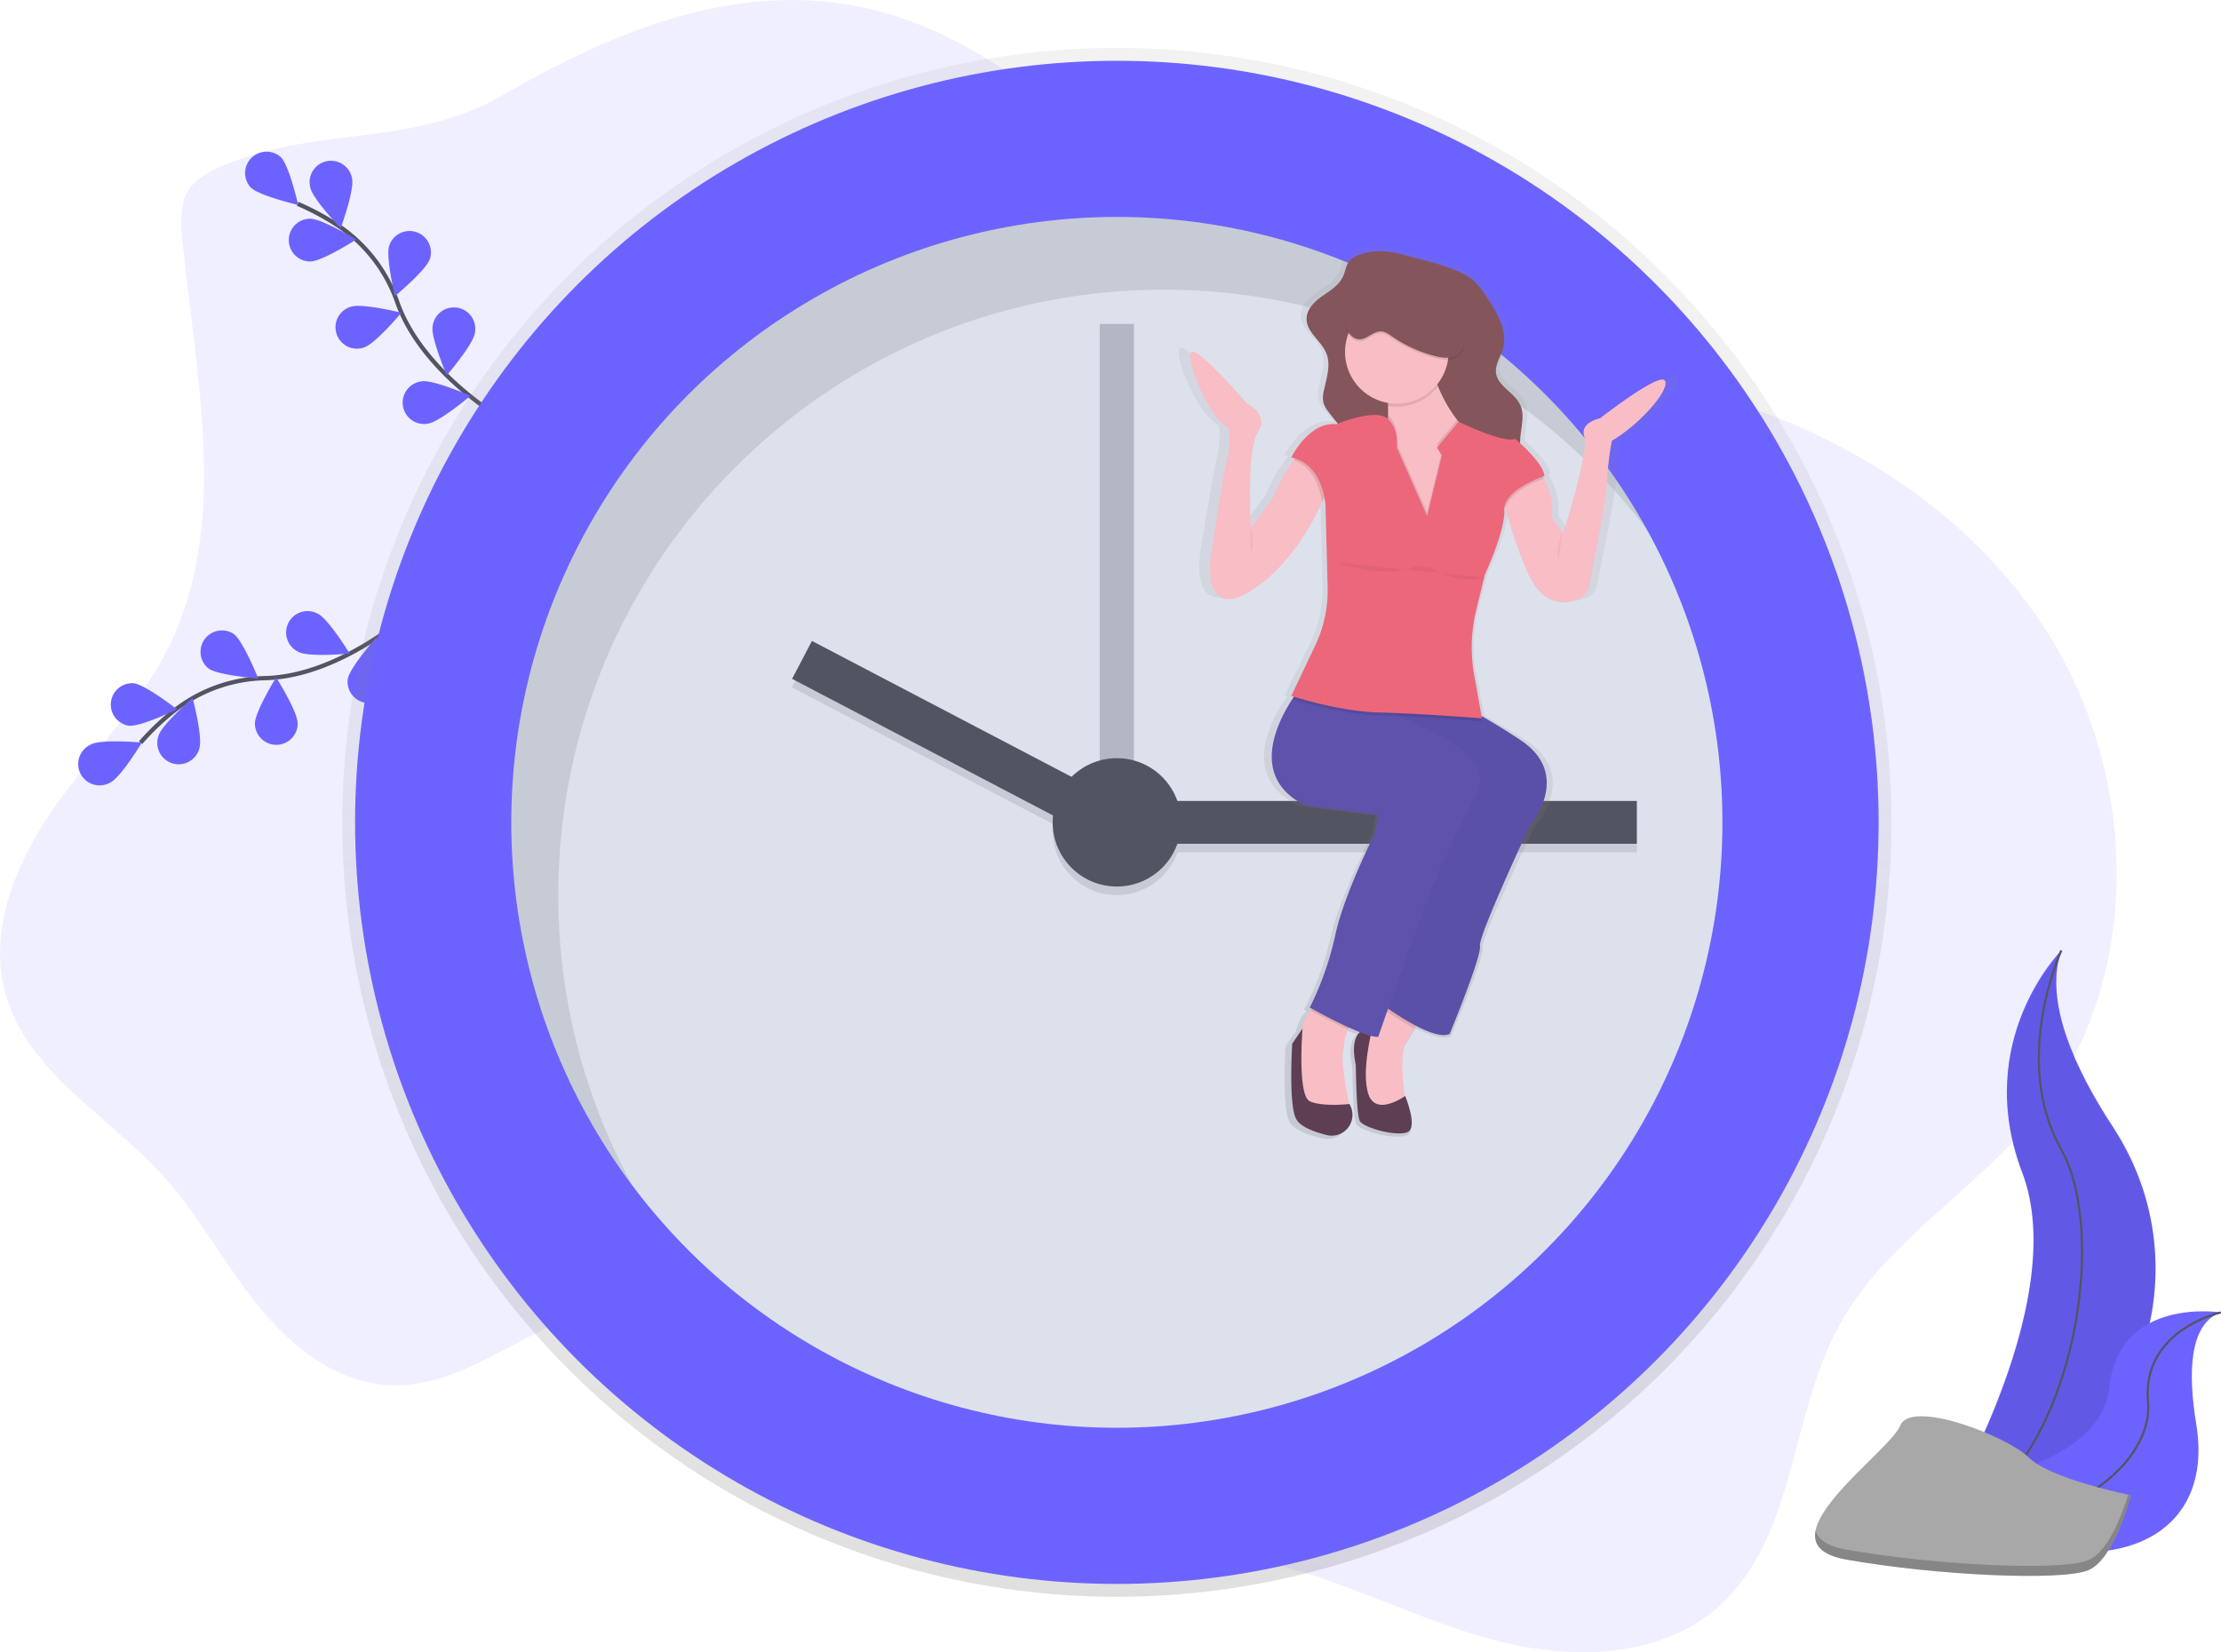
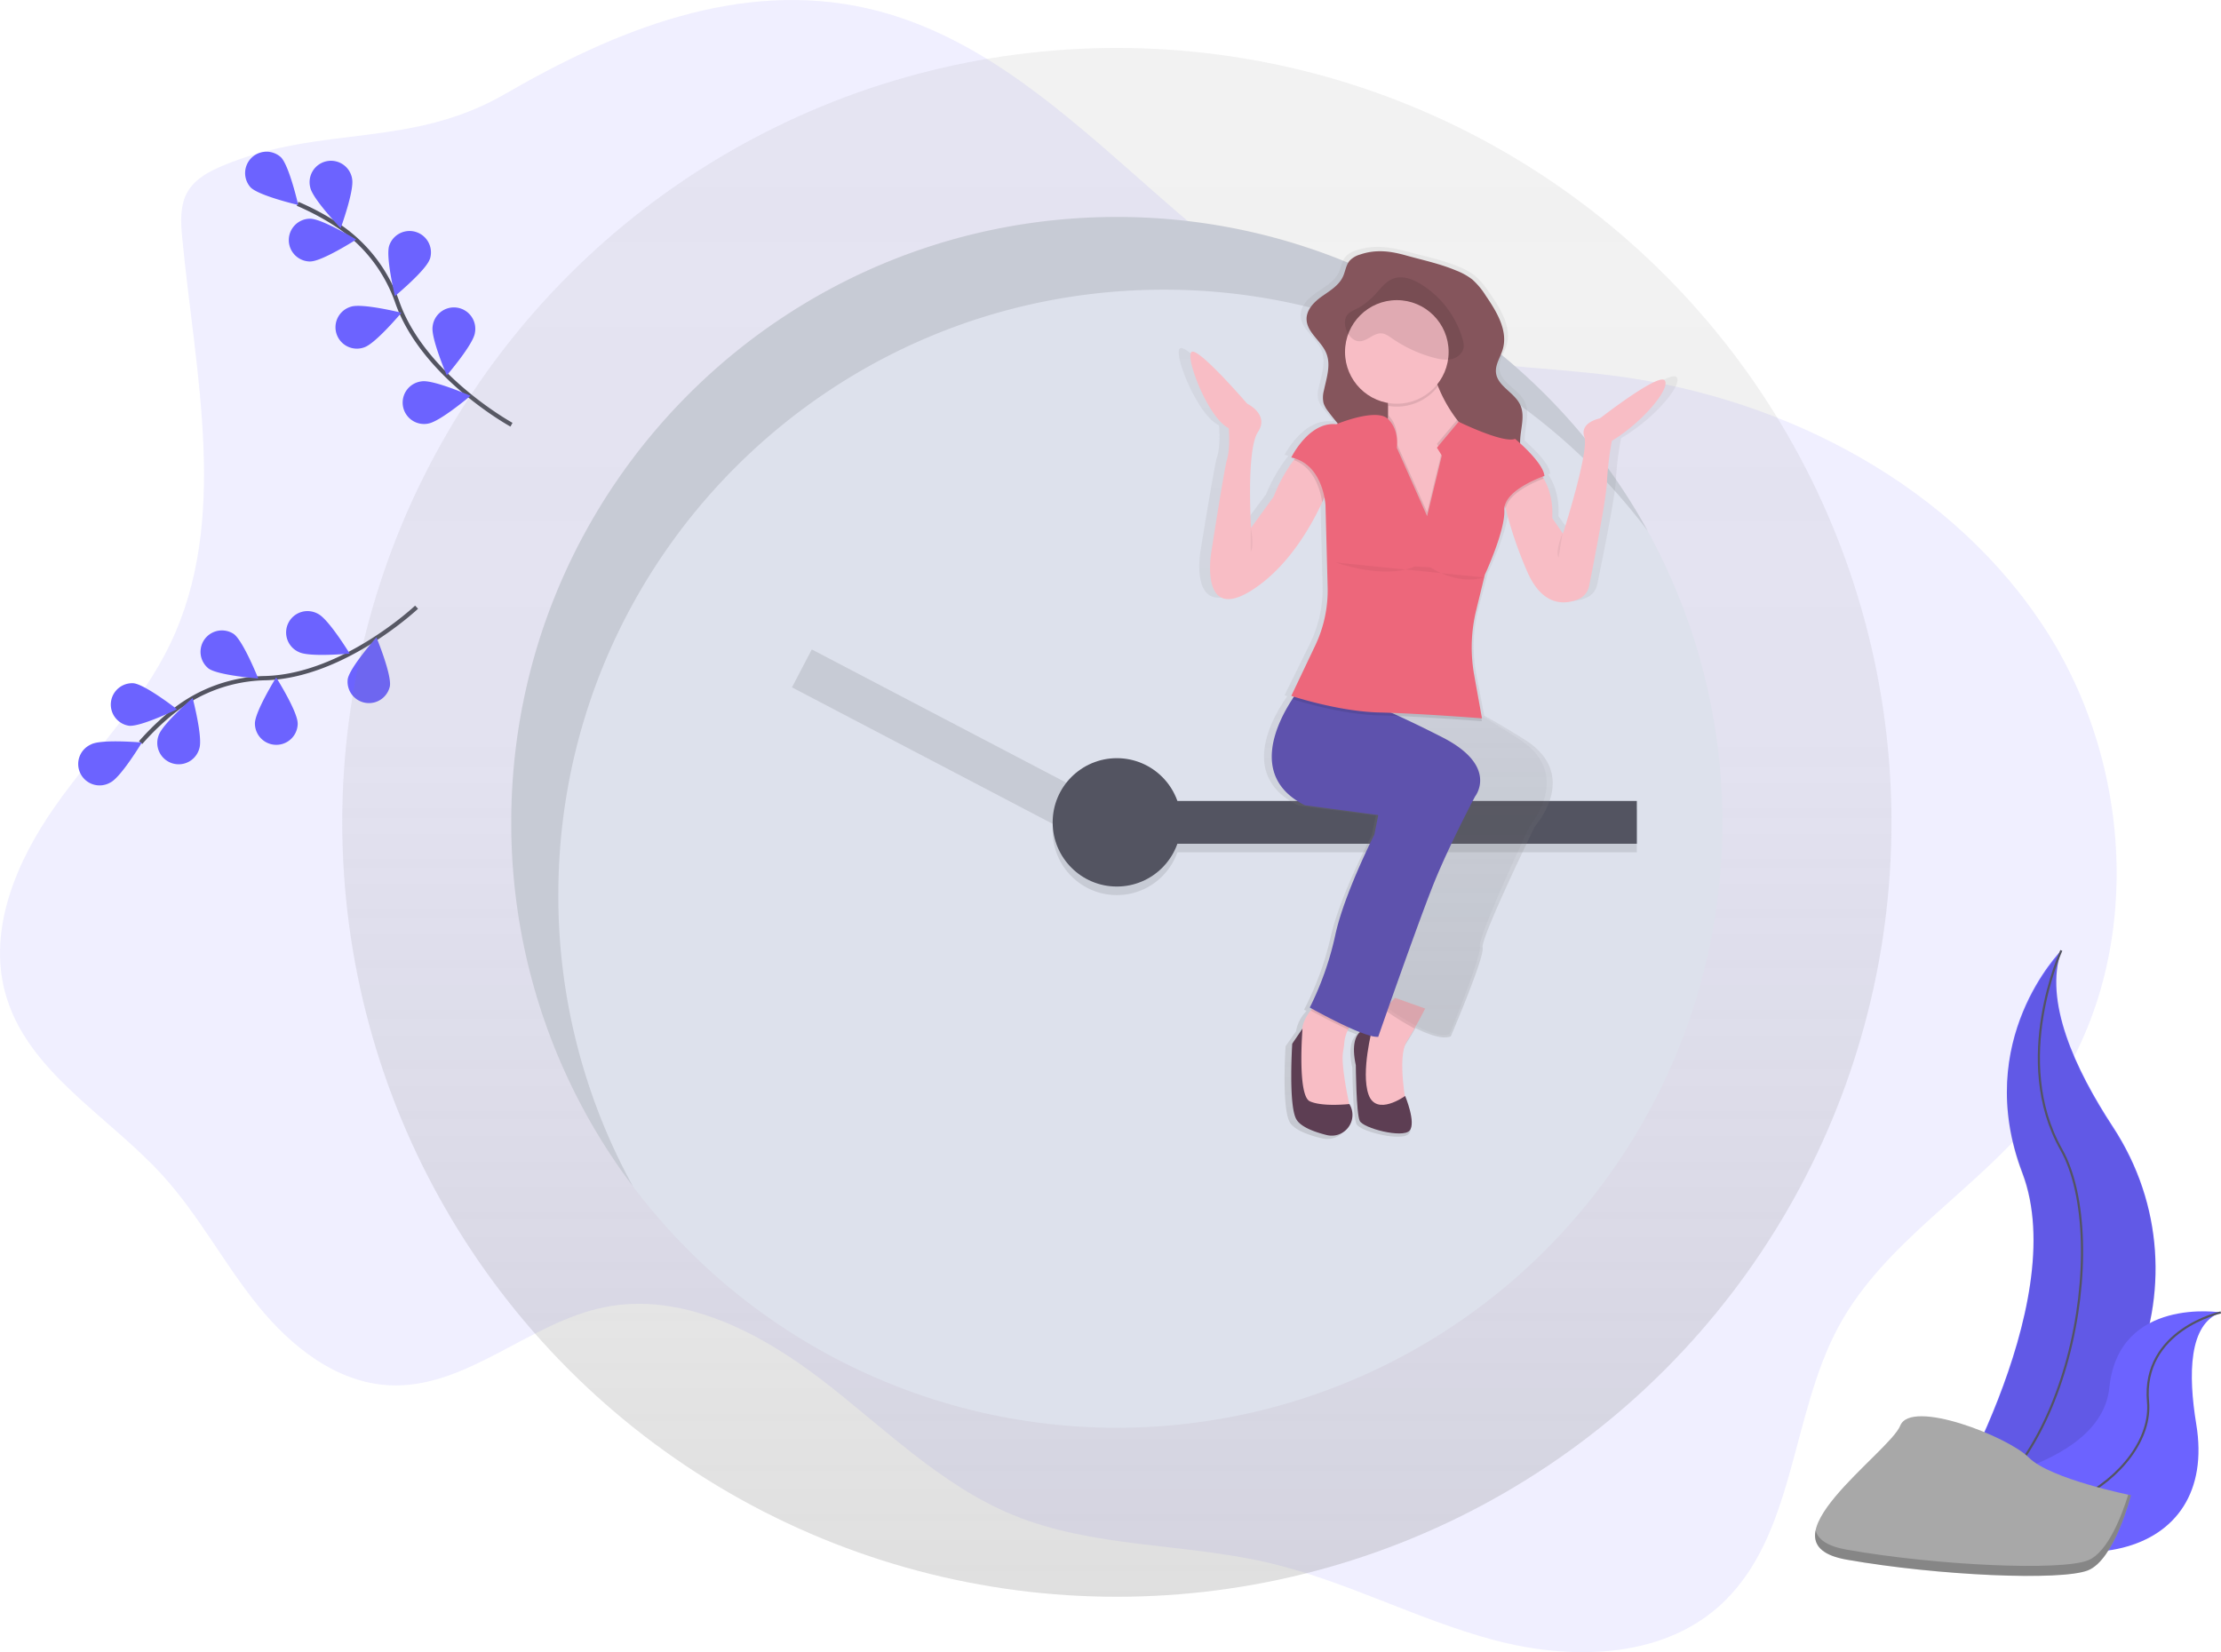
<svg xmlns="http://www.w3.org/2000/svg" xmlns:xlink="http://www.w3.org/1999/xlink" data-name="Layer 1" width="1037.94" height="772.29">
  <defs>
    <linearGradient id="a" x1="521.94" y1="746.41" x2="521.94" y2="22.41" gradientUnits="userSpaceOnUse">
      <stop offset="0" stop-color="gray" stop-opacity=".25" />
      <stop offset=".54" stop-color="gray" stop-opacity=".12" />
      <stop offset="1" stop-color="gray" stop-opacity=".1" />
    </linearGradient>
    <linearGradient id="b" x1="748.44" y1="596.28" x2="748.44" y2="179.26" xlink:href="#a" />
  </defs>
  <path d="M104.4 77.33c-6.46 2.68-13.09 6.12-16.64 12.15-3.76 6.37-3.31 14.28-2.61 21.65 6.1 63.92 22.17 131.9-5.58 189.8-13.47 28.09-36 50.6-53.92 76.11S-5.8 434.4 2.52 464.41c10.16 36.67 48.08 57 73.64 85.22 16.73 18.45 28.46 40.87 44.07 60.28s37 36.51 61.92 37.65c35.84 1.65 65-29.3 100.14-36.47 36-7.34 72.25 11.34 101.44 33.7s55.74 49.45 89.75 63.41c37.56 15.43 79.9 13.07 119.44 22.34 36 8.45 69.14 26.42 104.88 36s77.63 9 105.32-15.47c36.09-32 33.25-89 56.3-131.33 21.41-39.33 63.32-62.81 91.53-97.58 50.76-62.58 49.1-158.23 6-226.29s-121.17-109.27-201-120c-36-4.83-73.07-4.17-107.68-15.16C555.63 131.31 500.5 25.97 405.92 4.05 345.8-9.86 287.33 14.23 236.12 43.88c-44.45 25.74-85.46 14.26-131.72 33.45z" fill="#6c63ff" opacity=".1" />
  <path d="M194.68 283.83s-34.13 32.21-70.76 33.17a71.09 71.09 0 00-42.37 15.07 119.57 119.57 0 00-15.84 15.07" fill="none" stroke="#535461" stroke-miterlimit="10" stroke-width="2" />
  <path d="M42.61 347.93c4.92-2.5 23.7-.84 23.7-.84s-9.74 16.15-14.66 18.65a10 10 0 11-9-17.81zM62.38 319.38c5.49.58 20.35 12.18 20.35 12.18s-17 8.26-22.44 7.69a10 10 0 012.09-19.87zM109.26 296.37c4.44 3.27 11.42 20.79 11.42 20.79s-18.81-1.43-23.25-4.69a10 10 0 0111.83-16.1zM148.65 286.96c4.93 2.47 14.77 18.56 14.77 18.56s-18.78 1.77-23.71-.7a10 10 0 118.94-17.86zM93.18 349.77c1.64-5.27-3.16-23.51-3.16-23.51s-14.28 12.32-15.92 17.59a10 10 0 1019.08 5.92zM139.11 338.14c0-5.52-10.05-21.48-10.05-21.48s-9.94 16-9.93 21.54a10 10 0 0020-.06zM182.2 320.78c.92-5.44-6.28-22.87-6.28-22.87s-12.51 14.12-13.42 19.56a10 10 0 0019.7 3.32z" fill="#6c63ff" />
  <path d="M239.03 198.53s-41.11-22.58-53.33-57.17a71.09 71.09 0 00-27.37-35.69 119.57 119.57 0 00-19.24-10.4" fill="none" stroke="#535461" stroke-miterlimit="10" stroke-width="2" />
  <path d="M131.29 73.52c3.89 3.91 8.08 22.3 8.08 22.3s-18.36-4.3-22.25-8.22a10 10 0 0114.17-14.08zM164.54 83.55c1.14 5.4-5.33 23.11-5.33 23.11s-13.07-13.59-14.21-19a10 10 0 1119.55-4.12zM200.84 121.14c-1.74 5.23-16.27 17.26-16.27 17.26s-4.42-18.33-2.68-23.57a10.01 10.01 0 0119 6.31zM221.92 155.69c-.83 5.45-13.12 19.76-13.12 19.76s-7.46-17.32-6.63-22.77a10 10 0 1119.75 3zM145.08 122.21c5.52-.06 21.4-10.24 21.4-10.24s-16.11-9.8-21.63-9.74a10 10 0 10.23 20zM170.24 162.35c5.24-1.71 17.35-16.17 17.35-16.17s-18.31-4.53-23.55-2.82a10 10 0 106.2 19zM200.04 198.01c5.46-.8 19.84-13 19.84-13s-17.28-7.56-22.73-6.76a10 10 0 102.9 19.77z" fill="#6c63ff" />
  <circle cx="521.94" cy="384.41" r="362" fill="url(#a)" />
-   <circle cx="521.94" cy="384.41" r="356" fill="#6c63ff" />
  <circle cx="521.94" cy="384.41" r="283" fill="#dde1ec" />
-   <path fill="#535461" opacity=".3" d="M513.94 151.41h16v250h-16z" />
  <g opacity=".1">
    <path d="M538.94 378.41h226v20h-226zM370.103 321.302l9.279-17.718 142.201 74.468-9.278 17.717z" />
    <circle cx="521.94" cy="388.41" r="30" />
  </g>
-   <path fill="#535461" d="M538.94 374.41h226v20h-226zM379.447 299.607l142.202 74.468-9.279 17.717-142.201-74.467z" />
+   <path fill="#535461" d="M538.94 374.41h226v20h-226zM379.447 299.607z" />
  <circle cx="521.94" cy="384.41" r="30" fill="#535461" />
  <path d="M260.92 418.41c0-156.3 126.7-283 283-283a282.56 282.56 0 01226.16 112.84c-48.16-87.52-141.16-146.84-248.16-146.84-156.3 0-283 126.7-283 283a281.74 281.74 0 0056.87 170.16 281.71 281.71 0 01-34.87-136.16z" opacity=".1" />
  <path d="M864.5 240.09c-3.36-3.23-31.64 18-31.64 18s-10.07 1.84-7.67 8.75-10.55 45.61-10.55 45.61l-5.27-7.37c.51-8.65-1.87-14.78-4.19-18.6-.19-.31-.38-.61-.57-.89l.92-.32c-.35-4.72-7.9-11.91-11.91-15.43v-1.52c.25-5.64 2.51-11.59 0-16.7-2.84-5.83-11.15-8.76-11.85-15.16-.42-3.82 2.16-7.27 3.3-10.95 2.72-8.8-2.93-17.78-8.33-25.36a35.47 35.47 0 00-6.61-7.62 32.08 32.08 0 00-7.94-4.24c-7.91-3.2-16-4.81-24.16-7-7.83-2.08-15.05-3.07-23-.46a11.31 11.31 0 00-5 2.87c-1.89 2.12-2.14 5.14-3.38 7.67-2 4.07-6.31 6.5-10.12 9.11s-7.63 6.19-7.65 10.69c0 6.39 7.3 10.41 9.74 16.36 2.28 5.54 0 11.71-1.27 17.55a11.79 11.79 0 00-.15 5.79 12.44 12.44 0 002.24 3.9c1.51 2 3.13 3.86 4.74 5.76l-.74.29c-13.42-1.38-22.05 15.66-22.05 15.66.62.13 1.21.28 1.79.45l-.57.74a72.75 72.75 0 00-9.85 17.23l-11 14.74s-2.4-36.86 3.36-45.15-5.27-13.36-5.27-13.36-24-26.72-27.33-24.42 8.15 31.33 18.22 35.94c0 0 1 9.21-1 15.2-1.21 3.79-7.67 43.77-7.67 43.77s-5.75 33.63 20.62 17c17.13-10.78 28.2-29.34 33.84-41q.59-1.23 1.11-2.35a28.15 28.15 0 01.53 3.75l1 38.53a58.48 58.48 0 01-6.06 27.52l-11.75 23.83 1.31.4-.79 1.14c-7.74 11.39-20.9 37 6.19 50.05l36 4.61-1.92 9.21s-14.86 28.1-19.18 47.45a142.19 142.19 0 01-12.47 34.09l1.11.59c-.23.26-.47.53-.7.81a17.38 17.38 0 00-4.16 8.72l-4.88 6.92s-1.92 28.56 1.92 35.48c2.1 3.78 9.07 6.18 15 7.58 8.8 2.09 15.9-7 11.23-14.49l-.06-.1h-.09c-1-4.65-4.06-19.08-3.06-24.56.28-1.56.54-3.11.67-4.69a16.58 16.58 0 011.86-5.93c.16-.31.33-.61.5-.91l.52.22c1.61.69 3.2 1.34 4.71 1.91-2.34 2.13-4 6.54-2 15.61 0 0 .19 22.69 1.92 26.26s21.09 8.29 24.45 4.61-2.16-16.36-2.16-16.36l-.17.12c-1.11-7.35-2.48-20.51.89-25.69 1.36-2.09 2.68-4.25 3.86-6.27l.73-1.25c6.26 3.12 12.88 5.47 16.5 3.84 0 0 15.82-36.86 14.86-41.46s24.45-56.67 24.45-56.67 21.57-24-4.79-40.54c-8.37-5.27-14.47-8.81-18.9-11.2L771 379a70.92 70.92 0 011-30.66l4-15.26.33-1.3s10.07-20.73 9.59-30.41a7 7 0 01.25-2.23c.11.46.23.94.36 1.44a185.88 185.88 0 0010.42 29.36c7.65 17.26 19 15.89 25.22 13.44a8.61 8.61 0 005.31-6.22c2.24-10.74 8.39-40.83 8.78-49.14a139.79 139.79 0 012.4-19.35c15.78-9.23 29.2-25.35 25.84-28.58z" transform="translate(-81.08 -63.86)" fill="url(#b)" />
  <path d="M666.03 471.45s-2.11 4.23-5 9.31c-1.13 2-2.39 4.15-3.68 6.22-4.57 7.31 0 30.6 0 30.6l-10 1.37-10-5-1.83-16.9v-12.36l11.4-12.75 5-5.52z" fill="#f8bdc5" />
  <path d="M666.03 471.45s-2.11 4.23-5 9.31a123.85 123.85 0 01-12.78-7.86l-.88-.62-.47-.34 5-5.52z" opacity=".1" />
-   <path d="M714.92 386.03s-24.21 51.61-23.29 56.18-14.16 41.11-14.16 41.11c-3.44 1.62-9.76-.71-15.72-3.8a123.23 123.23 0 01-13-8l-.88-.62-.53-.38 39.74-110.08-35.16-25.79-2.6-1.91-15.72-11.6 48 8.68s1.67-.21 10.5 4.73c4.24 2.37 10.13 5.92 18.27 11.26 25.09 16.47 4.55 40.22 4.55 40.22z" fill="#5e52ad" />
  <path d="M714.92 386.03s-24.21 51.61-23.29 56.18-14.16 41.11-14.16 41.11c-3.44 1.62-9.76-.71-15.72-3.8a123.23 123.23 0 01-13-8l-.88-.62-.53-.38 39.74-110.08-35.16-25.79-2.6-1.91-15.72-11.6 48 8.68s1.67-.21 10.5 4.73c4.24 2.37 10.13 5.92 18.27 11.26 25.09 16.47 4.55 40.22 4.55 40.22z" opacity=".03" />
  <path d="M641.37 480.58s-11.88-1.83-7.76 17.36c0 0 .18 22.5 1.83 26s20.1 8.22 23.29 4.57-2.06-16.21-2.06-16.21-13.47 9.82-17.13-.69 1.83-31.03 1.83-31.03z" fill="#5d3e53" />
  <path d="M633.14 476.93a14.4 14.4 0 00-3.11 4.32 16.92 16.92 0 00-1.77 5.88c-.12 1.56-.37 3.11-.63 4.65-1.14 6.51 3.23 25.8 3.23 25.8l-17.36 2.74-6.39-6.85-1.37-15.07a54.61 54.61 0 002.74-16c0-3.93 2-7.44 4-10a27.5 27.5 0 014.63-4.59s19.69 5.92 16.03 9.12z" fill="#f8bdc5" />
  <path d="M633.14 476.93a14.4 14.4 0 00-3.11 4.32c-7.11-3.21-14.58-7.26-17.3-8.76l-.21-.11a27.5 27.5 0 014.63-4.59s19.65 5.94 15.99 9.14z" opacity=".1" />
  <path d="M689.33 372.33s-11.41 21.47-18.73 39.28c-4.8 11.7-14.72 39.56-21 57.3l-.92 2.62c-2.76 7.85-4.6 13.16-4.6 13.16a11.89 11.89 0 01-3.59-.53c-1.08-.29-2.29-.68-3.58-1.16l-1.45-.55c-1.44-.56-3-1.21-4.49-1.89-7.26-3.24-15-7.46-17.81-9l-1.06-.59a144.48 144.48 0 0011.91-33.83c4.11-19.18 18.27-47 18.27-47l1.83-9.14-34.26-4.57c-25.81-12.9-13.27-38.33-5.9-49.62a66.66 66.66 0 014.07-5.67l27.41 6s4.32 1.38 13.92 5.63l4.41 2c5.38 2.47 12 5.65 20 9.73 26.98 13.64 15.57 27.83 15.57 27.83z" fill="#5e52ad" />
  <path d="M630.69 516.21a9.7 9.7 0 01-10.7 14.36c-5.61-1.39-12.26-3.77-14.26-7.52-3.65-6.85-1.83-35.17-1.83-35.17l4.8-7.08s-2.51 31.29 3.43 34 18.5 1.27 18.5 1.27z" fill="#5d3e53" />
  <path d="M635.55 119a10.68 10.68 0 00-4.8 2.85c-1.8 2.1-2 5.1-3.22 7.61-1.9 4-6 6.45-9.64 9s-7.27 6.14-7.29 10.6c0 6.34 7 10.32 9.28 16.21 2.17 5.5 0 11.61-1.21 17.4a12.15 12.15 0 00-.14 5.74 12.47 12.47 0 002.14 3.87c4.41 6 9.89 11.32 12.84 18.15 2.24 5.19 2.86 10.92 3.45 16.55.85 8.1 1.7 16.35.16 24.35a2.46 2.46 0 000 1.47 2.28 2.28 0 001.17 1 24 24 0 0032.49-12c2-4.53 2.77-10 6.73-12.94a3.37 3.37 0 011.61-.73 4.71 4.71 0 012.6.87c5.14 2.78 11.37 2.86 17.1 1.72 3.46-.69 7-1.92 9.29-4.62 4.51-5.36 2-13.37 2.3-20.36.24-5.59 2.39-11.49 0-16.55-2.7-5.78-10.63-8.68-11.29-15-.4-3.78 2.06-7.21 3.15-10.85 2.59-8.73-2.79-17.63-7.93-25.14a34.81 34.81 0 00-6.29-7.55 30.19 30.19 0 00-7.56-4.2c-7.53-3.17-15.21-4.77-23-6.93-7.46-2.13-14.33-3.12-21.94-.52z" fill="#85555c" />
  <path d="M673.8 249.46h-26.5v-42.94a80 80 0 001.38-12.5v-4.3c-.25-5.12-1.31-10.23-4.09-13.35-7.31-8.22 23.75-6.85 23.75-6.85a77.31 77.31 0 003.7 11.06 67.25 67.25 0 008.9 15.67 36.26 36.26 0 0012.07 10.27c18.24 9.14-19.21 42.94-19.21 42.94z" fill="#f8bdc5" />
  <path d="M672.01 180.58a24.25 24.25 0 01-23.36 9.14c-.25-5.12-1.31-10.23-4.09-13.35-7.31-8.22 23.75-6.85 23.75-6.85a77.31 77.31 0 003.7 11.06z" opacity=".1" />
  <circle cx="652.78" cy="164.51" r="24.21" fill="#f8bdc5" />
  <path d="M753.27 206.07a143.91 143.91 0 00-2.28 19.18c-.37 8.23-6.23 38.07-8.37 48.72a8.45 8.45 0 01-5.06 6.17c-5.94 2.43-16.74 3.79-24-13.32a189.36 189.36 0 01-9.93-29.1 78.65 78.65 0 01-2-10.18l16-8.68a19.71 19.71 0 013.78 4.85c2.21 3.79 4.48 9.87 4 18.44l5 7.31s12.33-38.37 10-45.22 7.31-8.68 7.31-8.68 26.95-21 30.15-17.81-9.53 19.18-24.6 28.32zM622.18 224.34a108 108 0 01-4.3 10.5c-5.38 11.57-15.92 30-32.24 40.66-25.12 16.44-19.64-16.9-19.64-16.9s6.15-39.64 7.31-43.39c1.83-5.94.91-15.07.91-15.07-9.59-4.57-20.55-33.34-17.36-35.63s26 24.21 26 24.21 10.51 5 5 13.25-3.2 44.76-3.2 44.76l10.57-14.59a72.9 72.9 0 019.39-17.08c2-2.73 3.4-4.38 3.4-4.38z" fill="#f8bdc5" />
  <path d="M721.42 223.71c-3.36 1.24-16.37 6.49-17.81 14a78.65 78.65 0 01-2-10.18l16-8.68a19.71 19.71 0 013.81 4.86zM622.18 224.34a108 108 0 01-4.3 10.5c-.62-4.52-3.17-16.08-13.26-19.81 2-2.73 3.4-4.38 3.4-4.38zM673.8 249.46h-26.5v-42.94a80 80 0 001.38-12.5c5.45 5.26 4.1 13.41 4.1 13.41l14.16 32 6.86-28.29-2.28-3.65 9.4-11.18a36.26 36.26 0 0012.07 10.27c18.26 9.08-19.19 42.88-19.19 42.88zM692.52 337.14s-20.76-1.65-38.77-2.43l-1.81-.08c-2.56-.1-5-.18-7.39-.24-17.48-.42-37.25-6.53-40.61-7.6a66.66 66.66 0 014.08-5.65l27.41 6s4.32 1.38 13.92 5.63l-15.75-11.63 48 8.68s1.67-.21 10.5 4.73z" opacity=".1" />
  <path d="M673.8 212.92l-2.28-3.65 10.14-12.13s20.91 10.25 26.39 8c0 0 13.25 11 13.7 17.36 0 0-19.18 6.39-18.73 16s-9.1 30.14-9.1 30.14l-4 16.42a73.09 73.09 0 00-1 30.4l3.65 20.33s-28.78-2.28-48-2.74-41.11-7.76-41.11-7.76l11.21-23.59a60 60 0 005.78-27.28l-1-38.19s-.91-19.18-16-22.38c0 0 8.22-16.9 21-15.53 0 0 18.62-7.77 24.15-2.52s4.17 13.48 4.17 13.48l14.16 32z" fill="#ed677b" />
  <path d="M635.31 159.52c3.67 0 6.55-3.89 10.22-3.69 1.9.1 3.53 1.31 5.1 2.4a62.25 62.25 0 0019.51 9c2.71.72 5.58 1.26 8.3.6s5.27-2.8 5.58-5.59a9.53 9.53 0 00-.48-3.63A44.87 44.87 0 00664 132.82c-3.8-2.33-8.44-4.11-12.65-2.65-3.8 1.31-6.25 4.87-9 7.8a34.2 34.2 0 01-7 5.68c-2 1.21-5 2-6.15 4.22-2.17 4.14 1.24 11.61 6.11 11.65z" opacity=".1" />
-   <path d="M635.31 158.61c3.67 0 6.55-3.89 10.22-3.69 1.9.1 3.53 1.31 5.1 2.4a62.25 62.25 0 0019.51 9c2.71.72 5.58 1.26 8.3.6s5.27-2.8 5.58-5.59a9.53 9.53 0 00-.48-3.63A44.87 44.87 0 00664 131.91c-3.8-2.33-8.44-4.11-12.65-2.65-3.8 1.31-6.25 4.87-9 7.8a34.2 34.2 0 01-7 5.68c-2 1.21-5 2-6.15 4.22-2.17 4.18 1.24 11.6 6.11 11.65z" fill="#85555c" />
  <path d="M624.24 262.93s22.38 8.22 37 1.83l7.31.46s12.15 8.52 25 4.71M730.21 249.23s-3.65 8.68-1.83 11.42M584.5 246.49s1.83 8.68 0 11.42" opacity=".05" />
  <path d="M963.32 444.28s-41.84 41.84-18.22 103.92-40.48 165.32-40.48 165.32.69-.1 2-.32c85.93-15.17 128.62-113.44 80.84-186.45-17.81-27.15-32.39-58.99-24.14-82.47z" fill="#6c63ff" />
  <path d="M963.32 444.98s-41.84 41.84-18.22 103.92-40.48 165.31-40.48 165.31.69-.1 2-.32c85.93-15.17 128.62-113.44 80.84-186.45-17.81-27.14-32.39-58.98-24.14-82.46z" opacity=".1" />
  <path d="M963.32 444.28s-23.62 51.28 0 93.12 4 159.25-58.71 176.12" fill="none" stroke="#535461" stroke-miterlimit="10" />
  <path d="M1037.84 613.5s-47.74-7.6-52.09 35.18-91.83 48.71-91.83 48.71l1.64 1.09c72.2 47.4 141.23 30.19 130.82-32.75-3.84-23.39-3.52-46.89 11.46-52.23z" fill="#6c63ff" />
  <path d="M1037.84 613.5s-37.06 8.13-34 41.83-55 74.09-109.88 42.07" fill="none" stroke="#535461" stroke-miterlimit="10" />
  <path d="M995.84 698.95s-37.6-7.52-47.63-17.55-55.15-27.57-60.16-15-67.68 55.15-25.07 62.67 100.27 10 112.8 5 20.06-35.12 20.06-35.12z" fill="#a8a8a8" />
  <path d="M862.98 724.38c42.62 7.52 100.27 10 112.8 5 9.55-3.82 16.18-22.16 18.8-30.7l1.25.26s-7.52 30.08-20.05 35.09-70.19 2.51-112.8-5c-12.3-2.17-15.82-7.27-14.49-13.72 1.04 4.21 5.33 7.45 14.49 9.07z" opacity=".2" />
</svg>